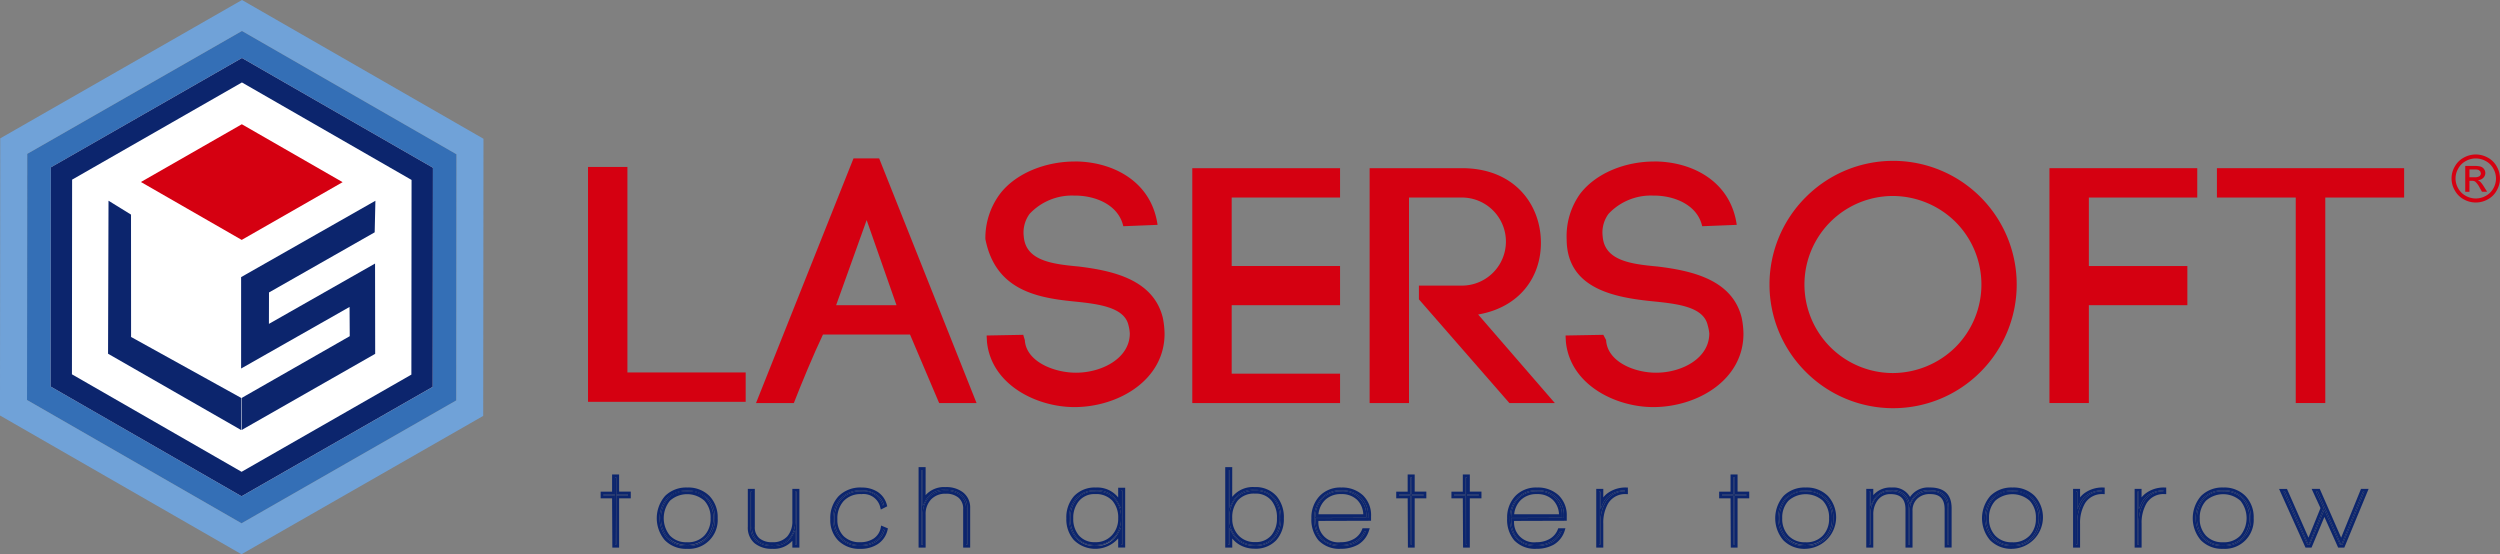
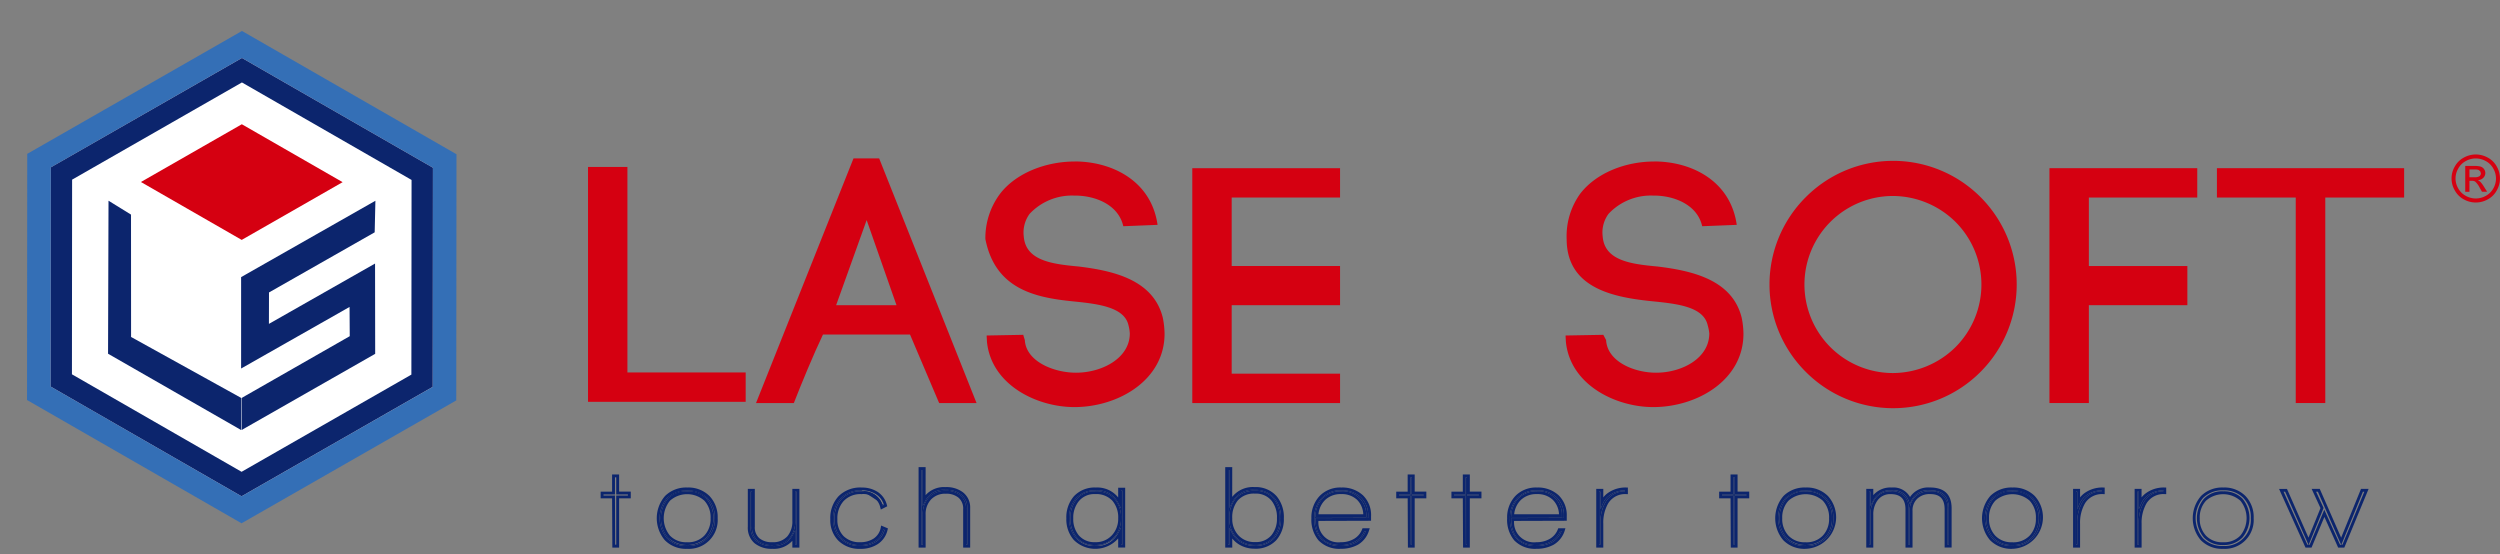
<svg xmlns="http://www.w3.org/2000/svg" width="307.349" height="68.14" viewBox="0 0 307.349 68.14">
  <rect x="0" y="0" width="307.349" height="68.14" fill="#808080" stroke="none" />
  <g id="Raggruppa_1048" data-name="Raggruppa 1048" transform="translate(-369.07 -452.835)">
    <path id="Tracciato_101" data-name="Tracciato 101" d="M374.831,472.831l23.625-13.577,24.652,13.577v27.663L398.97,516.277,374.831,501Z" transform="translate(0 0)" fill="#fff" />
    <path id="Tracciato_102" data-name="Tracciato 102" d="M446.205,473.359h-4.844v28.875h19.381v-3.61H446.205Z" transform="translate(0 0)" fill="#d50011" />
    <g id="Raggruppa_55" data-name="Raggruppa 55" transform="translate(462.012 472.307)">
      <path id="Tracciato_103" data-name="Tracciato 103" d="M477.152,472.307H474l-11.985,30.079h4.65c.937-2.406,2.432-6.017,3.582-8.424h10.7l3.58,8.424h4.6Zm-5.289,18.047,3.754-10.462,3.667,10.462Z" transform="translate(-462.012 -472.307)" fill="#d50011" />
      <path id="Tracciato_104" data-name="Tracciato 104" d="M501.182,472.691c-3.453,0-7.137,1.356-9.143,3.939a9.091,9.091,0,0,0-1.827,5.592c1.21,6.184,6.153,7.2,10.8,7.666,2.983.3,6.28.677,6.79,2.924a4.926,4.926,0,0,1,.165,1.017c0,3.047-3.421,4.826-6.618,4.826-2.773,0-6.292-1.44-6.292-4.191v.168l-.191-.635-4.5.085.043.8c.555,5.295,6.141,8,10.746,8,5.372,0,11.086-3.3,11.086-9.021a10.506,10.506,0,0,0-.213-1.946c-1.151-4.745-6.226-5.805-10.319-6.311-3.2-.3-6.566-.68-6.78-3.731a3.861,3.861,0,0,1,.724-2.75,7.13,7.13,0,0,1,5.416-2.244h.145c2.564,0,5.366,1.151,5.952,3.768l4.214-.168c-.769-5.421-5.6-7.795-10.2-7.795m-10.97,9.531v0" transform="translate(-462.012 -472.307)" fill="#d50011" />
    </g>
    <path id="Tracciato_105" data-name="Tracciato 105" d="M533.816,473.511H515.649v28.875h18.167v-3.61H520.493v-8.421h13.323V485.54H520.493v-8.421h13.323Z" transform="translate(0 0)" fill="#d50011" />
    <g id="Raggruppa_56" data-name="Raggruppa 56" transform="translate(537.451 472.609)">
-       <path id="Tracciato_106" data-name="Tracciato 106" d="M548.789,473.511H537.451v28.875h4.842V477.119h6.5a5.414,5.414,0,1,1,0,10.828h-5.283v1.688l11.123,12.751h5.587L550.793,491.5c5.116-.89,7.717-4.613,7.717-8.807,0-4.7-3.239-9.183-9.721-9.183" transform="translate(-537.451 -472.609)" fill="#d50011" />
      <path id="Tracciato_107" data-name="Tracciato 107" d="M572.424,472.691c-3.453,0-7.064,1.356-9.07,3.939a8.942,8.942,0,0,0-1.68,5.607c.009,6.171,6.029,7.187,10.672,7.651,2.985.3,6.154.677,6.664,2.924a5.245,5.245,0,0,1,.2,1.017c0,3.047-3.349,4.826-6.548,4.826-2.773,0-6.143-1.44-6.143-4.191v.168l-.339-.635-4.643.085.044.8c.553,5.295,6.139,8,10.743,8,5.372,0,11.086-3.3,11.086-9.021a10.256,10.256,0,0,0-.214-1.946c-1.149-4.745-6.224-5.805-10.317-6.311-3.2-.3-6.565-.68-6.779-3.731a3.856,3.856,0,0,1,.724-2.75,7.131,7.131,0,0,1,5.416-2.244h.144c2.562,0,5.367,1.151,5.953,3.768l4.248-.168c-.767-5.421-5.558-7.795-10.163-7.795m-10.75,9.531v0" transform="translate(-537.451 -472.609)" fill="#d50011" />
      <path id="Tracciato_108" data-name="Tracciato 108" d="M601.792,472.609a15.174,15.174,0,0,0-10.744,4.488,15.158,15.158,0,0,0,0,21.431,15.152,15.152,0,0,0,21.532,0,15.2,15.2,0,0,0-10.788-25.919m0,26.088a10.884,10.884,0,0,1,0-21.768,11.012,11.012,0,0,1,7.717,3.219,10.89,10.89,0,0,1,0,15.333,11.022,11.022,0,0,1-7.717,3.216" transform="translate(-537.451 -472.609)" fill="#d50011" />
    </g>
    <path id="Tracciato_109" data-name="Tracciato 109" d="M639.2,473.511H621.028v28.873h4.844v-12.03h12.112V485.54H625.872v-8.42H639.2Z" transform="translate(0 0)" fill="#d50011" />
    <path id="Tracciato_110" data-name="Tracciato 110" d="M664.633,473.511H641.617v3.609h9.691v25.264h3.632V477.12h9.693Z" transform="translate(0 0)" fill="#d50011" />
    <path id="Tracciato_111" data-name="Tracciato 111" d="M398.818,456.641l-26.4,15.109-.027,30.263,26.372,15.156,26.4-15.108.027-30.264Zm-10.971,9.6,10.967-6.277,23.48,13.492h0l-.013,13.47-.013,13.472-9.161,5.242-14.341,8.21L381.6,503.98l-6.308-3.623v0l.026-26.944Z" transform="translate(0 0)" fill="#346fb6" />
    <path id="Tracciato_112" data-name="Tracciato 112" d="M398.814,459.963l-10.968,6.276-12.533,7.172-.026,26.944,6.307,3.625,17.171,9.869,14.342-8.21,9.161-5.244.013-13.47.012-13.47Zm-.045,50.876-20.855-11.986.021-23.933,20.877-11.949,20.855,11.986-.022,23.932Z" transform="translate(0 0)" fill="#0c256d" />
-     <path id="Tracciato_113" data-name="Tracciato 113" d="M398.82,452.835,369.1,469.844l-.032,34.071,29.69,17.06,29.718-17.009.033-34.071Zm-26.429,49.178h0l.026-30.263,26.4-15.109L425.19,471.8l-.027,30.264-26.4,15.108Z" transform="translate(0 0)" fill="#70a2d8" />
    <path id="Tracciato_114" data-name="Tracciato 114" d="M382.411,477.511l-.057,18.812,16.359,9.38v-3.952l-13.528-7.489-.008-15.044Z" transform="translate(0 0)" fill="#0c256d" />
    <path id="Tracciato_115" data-name="Tracciato 115" d="M398.8,468.11l-12.406,7.1,12.391,7.12,12.406-7.1Z" transform="translate(0 0)" fill="#d50011" />
    <path id="Tracciato_116" data-name="Tracciato 116" d="M415.222,477.516l-16.51,9.387V498.14l13.332-7.57.023,3.595-13.3,7.6.005,3.938,16.423-9.369-.016-11.1-13.048,7.418.009-3.863,12.993-7.394Z" transform="translate(0 0)" fill="#0c256d" />
    <g id="Raggruppa_57" data-name="Raggruppa 57" transform="translate(670.463 471.825)">
      <path id="Tracciato_117" data-name="Tracciato 117" d="M673.444,471.825a3.073,3.073,0,0,0-1.464.38,2.726,2.726,0,0,0-1.114,1.093,2.9,2.9,0,0,0-.005,2.944,2.742,2.742,0,0,0,1.1,1.1,3.012,3.012,0,0,0,2.961,0,2.736,2.736,0,0,0,1.1-1.1,2.934,2.934,0,0,0-.006-2.944,2.726,2.726,0,0,0-1.111-1.093,3.077,3.077,0,0,0-1.465-.38m0,5.412a2.526,2.526,0,0,1-1.235-.327,2.35,2.35,0,0,1-.922-.909,2.474,2.474,0,0,1-.33-1.225,2.436,2.436,0,0,1,.338-1.231,2.249,2.249,0,0,1,.928-.913,2.5,2.5,0,0,1,2.439,0,2.27,2.27,0,0,1,.93.913A2.443,2.443,0,0,1,675.6,476a2.336,2.336,0,0,1-.919.909,2.525,2.525,0,0,1-1.235.327m-.2-4h-1.1v3.178h.517v-1.352h.3a.672.672,0,0,1,.416.109,2.548,2.548,0,0,1,.542.739l.285.5h.632l-.393-.624a3.657,3.657,0,0,0-.473-.629l-.273-.17a.99.99,0,0,0,.665-.29.828.828,0,0,0,.251-.6.845.845,0,0,0-.552-.774,2.759,2.759,0,0,0-.817-.086m-.584,1.388v-.957h.587a1.719,1.719,0,0,1,.52.052l.218.169.079.249a.43.43,0,0,1-.164.353.994.994,0,0,1-.613.134Z" transform="translate(-670.463 -471.825)" fill="#d50011" />
    </g>
-     <path id="Tracciato_118" data-name="Tracciato 118" d="M444.83,511.516h-.157v2.112h-1.405v.128h1.4l.028,6.048h.131v-6.048h1.433v-.128H444.83Z" transform="translate(0 0)" fill="#0c256d" />
    <path id="Tracciato_119" data-name="Tracciato 119" d="M445.183,511.166h-.863v2.111h-1.406v.826h1.406l.031,6.05h.832V514.1h1.433v-.826h-1.433Zm-1.915,2.589v-.127h1.406v-2.113h.156v2.113h1.433v.127H444.83V519.8h-.13l-.029-6.049Z" transform="translate(0 0)" fill="#0c256d" />
    <g id="Raggruppa_58" data-name="Raggruppa 58" transform="translate(449.812 510.265)">
      <path id="Tracciato_120" data-name="Tracciato 120" d="M453.564,513.118a3.348,3.348,0,0,0-2.478.932,3.835,3.835,0,0,0-.034,4.946,3.267,3.267,0,0,0,2.481.958,3.2,3.2,0,0,0,3.414-3.411,3.418,3.418,0,0,0-.914-2.493,3.324,3.324,0,0,0-2.469-.932m-.016,6.722a3.121,3.121,0,0,1-2.356-.912,3.721,3.721,0,0,1,0-4.781,3.54,3.54,0,0,1,4.738-.007,3.728,3.728,0,0,1-.015,4.791,3.15,3.15,0,0,1-2.362.909" transform="translate(-449.812 -510.265)" fill="#0c256d" />
      <path id="Tracciato_121" data-name="Tracciato 121" d="M453.564,512.77a3.672,3.672,0,0,0-2.729,1.037,4.176,4.176,0,0,0-.038,5.432,3.616,3.616,0,0,0,2.736,1.068,3.551,3.551,0,0,0,3.768-3.765,3.761,3.761,0,0,0-1.014-2.735,3.665,3.665,0,0,0-2.723-1.037m-.031,7.184a3.267,3.267,0,0,1-2.481-.958,3.835,3.835,0,0,1,.034-4.946,3.748,3.748,0,0,1,4.947,0,3.417,3.417,0,0,1,.914,2.492,3.2,3.2,0,0,1-3.414,3.412m.015-6.72a3.115,3.115,0,0,0-2.361.913,3.721,3.721,0,0,0,0,4.781,3.511,3.511,0,0,0,4.718,0,3.729,3.729,0,0,0,.015-4.792,3.138,3.138,0,0,0-2.377-.9m0,6.259a2.747,2.747,0,0,1-2.1-.8,3.387,3.387,0,0,1-.005-4.306,3.187,3.187,0,0,1,4.226,0,3.006,3.006,0,0,1,.765,2.16,2.954,2.954,0,0,1-.779,2.144,2.758,2.758,0,0,1-2.108.807" transform="translate(-449.812 -510.265)" fill="#0c256d" />
      <path id="Tracciato_122" data-name="Tracciato 122" d="M466.993,513.287h-.159v3.552a3.2,3.2,0,0,1-.68,2.139,3.133,3.133,0,0,1-3.961.3,2.1,2.1,0,0,1-.678-1.687v-4.3h-.158V517.6a2.154,2.154,0,0,0,.7,1.753,2.934,2.934,0,0,0,1.943.6,2.549,2.549,0,0,0,2.5-1.3l.334-.625V519.8h.159Z" transform="translate(-449.812 -510.265)" fill="#0c256d" />
      <path id="Tracciato_123" data-name="Tracciato 123" d="M467.348,512.938h-.867v3.9a2.853,2.853,0,0,1-.595,1.912,2.338,2.338,0,0,1-1.881.742,2.369,2.369,0,0,1-1.58-.486,1.755,1.755,0,0,1-.558-1.421v-4.647h-.861V517.6a2.5,2.5,0,0,0,.827,2.017,3.284,3.284,0,0,0,2.172.69,3.055,3.055,0,0,0,2.476-.99v.837h.867Zm-3.343,6.9a2.706,2.706,0,0,0,2.15-.864,3.2,3.2,0,0,0,.679-2.139v-3.552h.16V519.8h-.16v-1.772l-.333.625a2.549,2.549,0,0,1-2.5,1.3,2.935,2.935,0,0,1-1.943-.6,2.154,2.154,0,0,1-.7-1.752v-4.313h.158v4.3a2.1,2.1,0,0,0,.678,1.687,2.721,2.721,0,0,0,1.811.569" transform="translate(-449.812 -510.265)" fill="#0c256d" />
-       <path id="Tracciato_124" data-name="Tracciato 124" d="M475,513.118a3.443,3.443,0,0,0-2.571.952,3.588,3.588,0,0,0-.932,2.6,3.244,3.244,0,0,0,.894,2.394,3.323,3.323,0,0,0,2.451.89,3.508,3.508,0,0,0,1.891-.492h0a2.435,2.435,0,0,0,1.079-1.467l-.163-.067a2.375,2.375,0,0,1-1.01,1.422,3.31,3.31,0,0,1-1.813.49,3.1,3.1,0,0,1-2.325-.867,3.179,3.179,0,0,1-.846-2.3,3.5,3.5,0,0,1,.842-2.45,3.2,3.2,0,0,1,2.472-.987,2.455,2.455,0,0,1,2.608,1.738l.147-.076a2.29,2.29,0,0,0-1.009-1.326,3.17,3.17,0,0,0-1.716-.451" transform="translate(-449.812 -510.265)" fill="#0c256d" />
+       <path id="Tracciato_124" data-name="Tracciato 124" d="M475,513.118a3.443,3.443,0,0,0-2.571.952,3.588,3.588,0,0,0-.932,2.6,3.244,3.244,0,0,0,.894,2.394,3.323,3.323,0,0,0,2.451.89,3.508,3.508,0,0,0,1.891-.492h0a2.435,2.435,0,0,0,1.079-1.467l-.163-.067a2.375,2.375,0,0,1-1.01,1.422,3.31,3.31,0,0,1-1.813.49,3.1,3.1,0,0,1-2.325-.867,3.179,3.179,0,0,1-.846-2.3,3.5,3.5,0,0,1,.842-2.45,3.2,3.2,0,0,1,2.472-.987,2.455,2.455,0,0,1,2.608,1.738l.147-.076" transform="translate(-449.812 -510.265)" fill="#0c256d" />
      <path id="Tracciato_125" data-name="Tracciato 125" d="M475,512.77a3.776,3.776,0,0,0-2.824,1.056,3.922,3.922,0,0,0-1.029,2.844,3.561,3.561,0,0,0,1,2.641,3.661,3.661,0,0,0,2.7,1,3.791,3.791,0,0,0,2.081-.551,2.823,2.823,0,0,0,1.268-1.821l.035-.143-.835-.351-.04.213a2.052,2.052,0,0,1-.9,1.4,2.957,2.957,0,0,1-1.621.435,2.773,2.773,0,0,1-2.072-.763,2.847,2.847,0,0,1-.745-2.06,3.174,3.174,0,0,1,.749-2.216,2.827,2.827,0,0,1,2.211-.871,2.117,2.117,0,0,1,2.324,1.681l.057.214.79-.4-.038-.136a2.706,2.706,0,0,0-1.193-1.664,3.558,3.558,0,0,0-1.91-.505m-.158,7.184a3.322,3.322,0,0,1-2.451-.89,3.242,3.242,0,0,1-.894-2.394,3.589,3.589,0,0,1,.932-2.6,3.447,3.447,0,0,1,2.571-.952,3.171,3.171,0,0,1,1.716.451,2.291,2.291,0,0,1,1.009,1.326l-.147.076a2.457,2.457,0,0,0-2.608-1.738,3.2,3.2,0,0,0-2.472.987,3.5,3.5,0,0,0-.842,2.45,3.178,3.178,0,0,0,.845,2.3,3.1,3.1,0,0,0,2.326.867,3.3,3.3,0,0,0,1.812-.49,2.366,2.366,0,0,0,1.01-1.422l.164.067a2.44,2.44,0,0,1-1.079,1.468h0a3.508,3.508,0,0,1-1.891.491" transform="translate(-449.812 -510.265)" fill="#0c256d" />
      <path id="Tracciato_126" data-name="Tracciato 126" d="M482.513,510.617h-.157V519.8h.157V516.1a2.953,2.953,0,0,1,.766-2.1,2.735,2.735,0,0,1,2.077-.815,2.67,2.67,0,0,1,1.79.578,2.1,2.1,0,0,1,.686,1.68V519.8h.157v-4.513a1.98,1.98,0,0,0-.77-1.675,2.951,2.951,0,0,0-1.88-.552,2.509,2.509,0,0,0-2.492,1.308l-.334.662Z" transform="translate(-449.812 -510.265)" fill="#0c256d" />
      <path id="Tracciato_127" data-name="Tracciato 127" d="M482.866,510.265H482v9.888h.866V516.1a2.607,2.607,0,0,1,.671-1.866,2.391,2.391,0,0,1,1.82-.7,2.343,2.343,0,0,1,1.559.491,1.758,1.758,0,0,1,.565,1.418v4.717h.861v-4.862a2.335,2.335,0,0,0-.906-1.952,3.306,3.306,0,0,0-2.1-.625,3.033,3.033,0,0,0-2.474.988Zm-.509,9.539v-9.187h.157v4.417l.333-.661a2.511,2.511,0,0,1,2.493-1.308,2.957,2.957,0,0,1,1.88.551,1.983,1.983,0,0,1,.77,1.675V519.8h-.157v-4.368a2.1,2.1,0,0,0-.686-1.681,2.675,2.675,0,0,0-1.79-.578,2.736,2.736,0,0,0-2.078.815,2.958,2.958,0,0,0-.765,2.1V519.8Z" transform="translate(-449.812 -510.265)" fill="#0c256d" />
      <path id="Tracciato_128" data-name="Tracciato 128" d="M503.773,513.118a3.132,3.132,0,0,0-2.437.981,3.6,3.6,0,0,0-.821,2.462,3.5,3.5,0,0,0,.821,2.412,3.336,3.336,0,0,0,5.216-.627l.335-.62V519.8h.155v-6.657h-.155v2.184l-.338-.647a2.839,2.839,0,0,0-2.776-1.565m-.072,6.722a2.876,2.876,0,0,1-2.294-.973,3.491,3.491,0,0,1-.749-2.306,3.542,3.542,0,0,1,.763-2.323,2.815,2.815,0,0,1,2.28-1,3.04,3.04,0,0,1,2.355.907,3.435,3.435,0,0,1,.831,2.42,3.275,3.275,0,0,1-.858,2.308,3.015,3.015,0,0,1-2.328.971" transform="translate(-449.812 -510.265)" fill="#0c256d" />
      <path id="Tracciato_129" data-name="Tracciato 129" d="M503.773,512.77a3.471,3.471,0,0,0-2.7,1.1,3.957,3.957,0,0,0-.908,2.692,3.858,3.858,0,0,0,.908,2.645,3.739,3.739,0,0,0,5.464-.176v1.122h.863V512.8h-.863v1.194a3.276,3.276,0,0,0-2.76-1.222m-.058,7.184a2.957,2.957,0,0,1-2.379-.982,3.5,3.5,0,0,1-.821-2.411,3.6,3.6,0,0,1,.821-2.462,3.132,3.132,0,0,1,2.437-.981,2.839,2.839,0,0,1,2.776,1.565l.338.646v-2.183h.155V519.8h-.155v-2.076l-.335.62a2.943,2.943,0,0,1-2.837,1.608m-.014-6.72a2.813,2.813,0,0,0-2.28,1,3.542,3.542,0,0,0-.763,2.323,3.492,3.492,0,0,0,.749,2.306,2.876,2.876,0,0,0,2.294.973,3.015,3.015,0,0,0,2.328-.971,3.276,3.276,0,0,0,.858-2.308,3.435,3.435,0,0,0-.831-2.42,3.04,3.04,0,0,0-2.355-.907m0,6.259a2.492,2.492,0,0,1-2.02-.851,3.145,3.145,0,0,1-.669-2.081,3.2,3.2,0,0,1,.682-2.1,2.454,2.454,0,0,1,2.007-.877,2.724,2.724,0,0,1,2.1.794,3.125,3.125,0,0,1,.735,2.185,2.944,2.944,0,0,1-.763,2.074,2.65,2.65,0,0,1-2.069.858" transform="translate(-449.812 -510.265)" fill="#0c256d" />
      <path id="Tracciato_130" data-name="Tracciato 130" d="M520.207,510.618h-.157V519.8h.157v-2.077l.335.636a2.783,2.783,0,0,0,1.122,1.158,3.234,3.234,0,0,0,1.629.421,3.129,3.129,0,0,0,2.4-.914,3.52,3.52,0,0,0,.851-2.481,3.67,3.67,0,0,0-.806-2.489,3.041,3.041,0,0,0-2.435-1,2.8,2.8,0,0,0-2.766,1.566l-.335.671Zm3.171,9.207a3.049,3.049,0,0,1-2.3-.914,3.289,3.289,0,0,1-.872-2.339,3.616,3.616,0,0,1,.754-2.418,2.986,2.986,0,0,1,2.4-.977,2.811,2.811,0,0,1,2.293.993,3.563,3.563,0,0,1,.751,2.36,3.513,3.513,0,0,1-.752,2.322,2.82,2.82,0,0,1-2.277.973" transform="translate(-449.812 -510.265)" fill="#0c256d" />
      <path id="Tracciato_131" data-name="Tracciato 131" d="M520.561,510.267H519.7v9.887h.863v-1.117a3.2,3.2,0,0,0,.926.789,3.635,3.635,0,0,0,1.806.466,3.467,3.467,0,0,0,2.663-1.029,3.847,3.847,0,0,0,.947-2.716,4,4,0,0,0-.9-2.722,3.418,3.418,0,0,0-2.7-1.108,3.229,3.229,0,0,0-2.747,1.208Zm-.511,9.537v-9.185h.157V515.3l.335-.671a2.8,2.8,0,0,1,2.766-1.566,3.041,3.041,0,0,1,2.435,1,3.669,3.669,0,0,1,.806,2.489,3.522,3.522,0,0,1-.851,2.481,3.13,3.13,0,0,1-2.405.914,3.233,3.233,0,0,1-1.629-.421,2.788,2.788,0,0,1-1.122-1.158l-.335-.636V519.8Zm3.313-6.627a2.984,2.984,0,0,0-2.4.978,3.612,3.612,0,0,0-.754,2.417,3.286,3.286,0,0,0,.872,2.339,3.046,3.046,0,0,0,2.3.915,2.82,2.82,0,0,0,2.277-.973,3.514,3.514,0,0,0,.752-2.322,3.564,3.564,0,0,0-.751-2.36,2.812,2.812,0,0,0-2.293-.994m.015,6.3a2.675,2.675,0,0,1-2.043-.811,2.941,2.941,0,0,1-.774-2.1,3.285,3.285,0,0,1,.668-2.192,2.631,2.631,0,0,1,2.134-.853,2.457,2.457,0,0,1,2.022.865,3.232,3.232,0,0,1,.67,2.139,3.161,3.161,0,0,1-.67,2.1,2.455,2.455,0,0,1-2.007.851" transform="translate(-449.812 -510.265)" fill="#0c256d" />
      <path id="Tracciato_132" data-name="Tracciato 132" d="M533.961,513.118a3.157,3.157,0,0,0-2.419.952,3.516,3.516,0,0,0-.892,2.49,3.607,3.607,0,0,0,.776,2.47,3.177,3.177,0,0,0,2.463.925,3.879,3.879,0,0,0,1.944-.455,2.6,2.6,0,0,0,1.142-1.375h-.158a2.617,2.617,0,0,1-1.1,1.257,3.508,3.508,0,0,1-1.8.459c-2.013,0-3.064-1.055-3.124-3.135l-.005-.181,6.487-.016v-.219a3.059,3.059,0,0,0-.894-2.319,3.387,3.387,0,0,0-2.419-.853m-3.183,3.288.014-.182a3.236,3.236,0,0,1,.948-2.174,3.078,3.078,0,0,1,2.221-.816,2.877,2.877,0,0,1,3.072,3l0,.175Z" transform="translate(-449.812 -510.265)" fill="#0c256d" />
      <path id="Tracciato_133" data-name="Tracciato 133" d="M533.962,512.77a3.515,3.515,0,0,0-2.677,1.062,3.837,3.837,0,0,0-.993,2.728,3.961,3.961,0,0,0,.87,2.7,3.515,3.515,0,0,0,2.728,1.045,4.32,4.32,0,0,0,2.119-.5,3.051,3.051,0,0,0,1.384-1.8l.072-.228h-.886l-.045.114a2.3,2.3,0,0,1-.994,1.189,3.122,3.122,0,0,1-1.623.412,2.452,2.452,0,0,1-2.762-2.615l6.473-.02v-.566a3.379,3.379,0,0,0-1.007-2.572,3.725,3.725,0,0,0-2.659-.948m-.072,7.185a3.174,3.174,0,0,1-2.463-.925,3.6,3.6,0,0,1-.777-2.47,3.511,3.511,0,0,1,.893-2.49,3.154,3.154,0,0,1,2.419-.952,3.39,3.39,0,0,1,2.418.853,3.062,3.062,0,0,1,.894,2.319v.22l-6.486.016,0,.18c.061,2.081,1.112,3.136,3.125,3.136a3.515,3.515,0,0,0,1.8-.459,2.621,2.621,0,0,0,1.1-1.258h.158a2.61,2.61,0,0,1-1.143,1.375,3.867,3.867,0,0,1-1.943.455m.072-6.72a3.081,3.081,0,0,0-2.222.815,3.245,3.245,0,0,0-.948,2.174l-.013.182h6.258l0-.175a2.876,2.876,0,0,0-3.072-3m-2.8,2.826a2.839,2.839,0,0,1,.823-1.759,2.736,2.736,0,0,1,1.977-.719,2.709,2.709,0,0,1,1.962.715,2.649,2.649,0,0,1,.749,1.763Z" transform="translate(-449.812 -510.265)" fill="#0c256d" />
    </g>
    <path id="Tracciato_134" data-name="Tracciato 134" d="M542.637,511.516h-.157v2.112h-1.407v.128h1.4l.029,6.048h.13v-6.048h1.432v-.128h-1.432Z" transform="translate(0 0)" fill="#0c256d" />
    <path id="Tracciato_135" data-name="Tracciato 135" d="M542.991,511.166h-.864v2.111h-1.405v.826h1.407l.028,6.05h.834V514.1h1.432v-.826h-1.432Zm-1.918,2.589v-.127h1.407v-2.113h.157v2.113h1.431v.127h-1.431V519.8h-.13l-.03-6.049Z" transform="translate(0 0)" fill="#0c256d" />
    <path id="Tracciato_136" data-name="Tracciato 136" d="M549.418,511.516h-.155v2.112h-1.408v.128h1.408l.025,6.048h.13v-6.048h1.437v-.128h-1.437Z" transform="translate(0 0)" fill="#0c256d" />
    <path id="Tracciato_137" data-name="Tracciato 137" d="M549.771,511.166h-.863v2.111h-1.4v.826h1.4l.03,6.05h.831V514.1H551.2v-.826h-1.432Zm-1.916,2.589v-.127h1.407v-2.113h.156v2.113h1.436v.127h-1.436V519.8h-.13l-.026-6.049Z" transform="translate(0 0)" fill="#0c256d" />
    <g id="Raggruppa_59" data-name="Raggruppa 59" transform="translate(554.357 512.77)">
      <path id="Tracciato_138" data-name="Tracciato 138" d="M558.023,513.118a3.157,3.157,0,0,0-2.417.952,3.506,3.506,0,0,0-.9,2.49,3.618,3.618,0,0,0,.781,2.47,3.178,3.178,0,0,0,2.464.925,3.88,3.88,0,0,0,1.941-.455,2.591,2.591,0,0,0,1.145-1.375h-.159a2.633,2.633,0,0,1-1.1,1.257,3.511,3.511,0,0,1-1.8.459c-2.013,0-3.065-1.055-3.129-3.135v-.181l6.489-.016v-.219a3.061,3.061,0,0,0-.9-2.319,3.376,3.376,0,0,0-2.419-.853m-3.184,3.288.012-.182a3.288,3.288,0,0,1,.95-2.174,3.082,3.082,0,0,1,2.222-.816,2.876,2.876,0,0,1,3.07,3l.007.175Z" transform="translate(-554.357 -512.77)" fill="#0c256d" />
      <path id="Tracciato_139" data-name="Tracciato 139" d="M558.023,512.77a3.511,3.511,0,0,0-2.676,1.062,3.84,3.84,0,0,0-.99,2.728,3.94,3.94,0,0,0,.867,2.7,3.51,3.51,0,0,0,2.728,1.045,4.312,4.312,0,0,0,2.116-.5,3.054,3.054,0,0,0,1.388-1.8l.068-.228h-.883l-.042.114a2.305,2.305,0,0,1-1,1.189,3.137,3.137,0,0,1-1.623.412,2.454,2.454,0,0,1-2.765-2.615l6.476-.02v-.566a3.4,3.4,0,0,0-1.007-2.572,3.733,3.733,0,0,0-2.66-.948m-.071,7.185a3.175,3.175,0,0,1-2.464-.925,3.616,3.616,0,0,1-.781-2.47,3.506,3.506,0,0,1,.9-2.49,3.158,3.158,0,0,1,2.418-.952,3.379,3.379,0,0,1,2.418.853,3.065,3.065,0,0,1,.9,2.319v.22l-6.49.016v.18c.064,2.081,1.116,3.136,3.129,3.136a3.511,3.511,0,0,0,1.8-.459,2.631,2.631,0,0,0,1.1-1.258h.159a2.592,2.592,0,0,1-1.145,1.375,3.864,3.864,0,0,1-1.941.455m.071-6.72a3.085,3.085,0,0,0-2.223.815,3.288,3.288,0,0,0-.95,2.174l-.011.182h6.26l-.007-.175a2.874,2.874,0,0,0-3.069-3m-2.8,2.826a2.843,2.843,0,0,1,.821-1.759,2.742,2.742,0,0,1,1.978-.719,2.71,2.71,0,0,1,1.963.715,2.639,2.639,0,0,1,.747,1.763Z" transform="translate(-554.357 -512.77)" fill="#0c256d" />
      <path id="Tracciato_140" data-name="Tracciato 140" d="M568.843,513.126a3.279,3.279,0,0,0-2.024.7,2.478,2.478,0,0,0-.664.85l-.334.759v-2.146h-.161V519.8h.161v-2.569a5.081,5.081,0,0,1,.648-2.693,2.767,2.767,0,0,1,2.374-1.308Z" transform="translate(-554.357 -512.77)" fill="#0c256d" />
      <path id="Tracciato_141" data-name="Tracciato 141" d="M569.2,512.77h-.178a3.714,3.714,0,0,0-2.427.785,2.813,2.813,0,0,0-.417.429V512.94h-.867v7.213h.867v-2.919a4.751,4.751,0,0,1,.6-2.511,2.432,2.432,0,0,1,2.247-1.141h.178Zm-3.376,2.661.335-.759a2.474,2.474,0,0,1,.663-.85,3.274,3.274,0,0,1,2.024-.7v.108a2.765,2.765,0,0,0-2.374,1.308,5.08,5.08,0,0,0-.648,2.692V519.8h-.161v-6.518h.161Z" transform="translate(-554.357 -512.77)" fill="#0c256d" />
    </g>
    <path id="Tracciato_142" data-name="Tracciato 142" d="M582.332,511.516h-.157v2.112h-1.4v.128h1.4l.029,6.048h.128v-6.048h1.436v-.128h-1.436Z" transform="translate(0 0)" fill="#0c256d" />
    <path id="Tracciato_143" data-name="Tracciato 143" d="M582.685,511.166h-.863v2.111h-1.4v.826h1.4l.03,6.05h.833V514.1h1.435v-.826h-1.435Zm-1.912,2.589v-.127h1.4v-2.113h.156v2.113h1.436v.127h-1.436V519.8H582.2l-.028-6.049Z" transform="translate(0 0)" fill="#0c256d" />
    <g id="Raggruppa_60" data-name="Raggruppa 60" transform="translate(587.315 512.77)">
      <path id="Tracciato_144" data-name="Tracciato 144" d="M591.064,513.118a3.341,3.341,0,0,0-2.475.932,3.834,3.834,0,0,0-.033,4.946,3.262,3.262,0,0,0,2.481.958,3.205,3.205,0,0,0,3.416-3.411,3.421,3.421,0,0,0-.919-2.493,3.314,3.314,0,0,0-2.47-.932m-.012,6.722a3.121,3.121,0,0,1-2.357-.912,3.734,3.734,0,0,1,0-4.781,3.109,3.109,0,0,1,2.362-.913,3.145,3.145,0,0,1,2.377.906,3.34,3.34,0,0,1,.861,2.4,3.3,3.3,0,0,1-.876,2.388,3.15,3.15,0,0,1-2.362.909" transform="translate(-587.315 -512.77)" fill="#0c256d" />
      <path id="Tracciato_145" data-name="Tracciato 145" d="M591.064,512.77a3.669,3.669,0,0,0-2.726,1.037,4.179,4.179,0,0,0-.04,5.432,3.621,3.621,0,0,0,2.739,1.068,3.884,3.884,0,0,0,2.751-6.5,3.656,3.656,0,0,0-2.724-1.037m-.027,7.184a3.262,3.262,0,0,1-2.481-.958,3.834,3.834,0,0,1,.033-4.946,3.746,3.746,0,0,1,4.945,0,3.42,3.42,0,0,1,.919,2.492,3.205,3.205,0,0,1-3.416,3.412m.015-6.72a3.11,3.11,0,0,0-2.362.913,3.734,3.734,0,0,0,.005,4.781,3.513,3.513,0,0,0,4.719,0,3.3,3.3,0,0,0,.876-2.389,3.343,3.343,0,0,0-.861-2.4,3.144,3.144,0,0,0-2.377-.9m0,6.259a2.736,2.736,0,0,1-2.1-.8,2.98,2.98,0,0,1-.774-2.148,3.019,3.019,0,0,1,.766-2.158,3.185,3.185,0,0,1,4.224,0,2.982,2.982,0,0,1,.767,2.16,2.939,2.939,0,0,1-.782,2.144,2.75,2.75,0,0,1-2.1.807" transform="translate(-587.315 -512.77)" fill="#0c256d" />
      <path id="Tracciato_146" data-name="Tracciato 146" d="M606.333,513.118a2.249,2.249,0,0,0-2.295,1.292l-.175.387-.153-.4a1.95,1.95,0,0,0-2.059-1.28,2.321,2.321,0,0,0-2.3,1.269l-.335.67v-1.772h-.158V519.8h.158v-3.68a3.224,3.224,0,0,1,.588-1.975,2.26,2.26,0,0,1,1.9-.914,1.967,1.967,0,0,1,2.178,2.226V519.8h.159v-4.146a2.341,2.341,0,0,1,.689-1.764,2.558,2.558,0,0,1,1.828-.659,1.948,1.948,0,0,1,2.134,2.226V519.8h.159v-4.482c0-1.482-.761-2.2-2.321-2.2" transform="translate(-587.315 -512.77)" fill="#0c256d" />
      <path id="Tracciato_147" data-name="Tracciato 147" d="M606.333,512.77a2.664,2.664,0,0,0-2.443,1.167,2.341,2.341,0,0,0-2.239-1.167,2.791,2.791,0,0,0-2.28.939v-.769h-.863v7.214h.863v-4.03a2.9,2.9,0,0,1,.52-1.767,1.9,1.9,0,0,1,1.617-.774c1.226,0,1.821.614,1.821,1.878v4.693h.866v-4.5a1.975,1.975,0,0,1,.586-1.51,2.167,2.167,0,0,1,1.58-.565c1.215,0,1.78.6,1.78,1.878v4.693H609v-4.832c0-1.694-.9-2.552-2.671-2.552m-2.47,2.027.175-.387a2.249,2.249,0,0,1,2.295-1.292c1.56,0,2.321.722,2.321,2.2V519.8H608.5v-4.343a1.948,1.948,0,0,0-2.134-2.226,2.553,2.553,0,0,0-1.828.66,2.338,2.338,0,0,0-.689,1.763V519.8h-.159v-4.343a1.967,1.967,0,0,0-2.177-2.226,2.258,2.258,0,0,0-1.9.914,3.22,3.22,0,0,0-.589,1.975v3.68h-.158v-6.518h.158v1.771l.335-.67a2.321,2.321,0,0,1,2.3-1.269,1.95,1.95,0,0,1,2.059,1.28Z" transform="translate(-587.315 -512.77)" fill="#0c256d" />
      <path id="Tracciato_148" data-name="Tracciato 148" d="M616.487,513.118a3.334,3.334,0,0,0-2.474.932,3.83,3.83,0,0,0-.035,4.946,3.262,3.262,0,0,0,2.483.958,3.2,3.2,0,0,0,3.414-3.411,3.427,3.427,0,0,0-.915-2.493,3.329,3.329,0,0,0-2.473-.932m-.011,6.722a3.113,3.113,0,0,1-2.354-.912,3.726,3.726,0,0,1-.008-4.781,3.54,3.54,0,0,1,4.738-.007,3.73,3.73,0,0,1-.012,4.791,3.153,3.153,0,0,1-2.364.909" transform="translate(-587.315 -512.77)" fill="#0c256d" />
      <path id="Tracciato_149" data-name="Tracciato 149" d="M616.487,512.77a3.671,3.671,0,0,0-2.728,1.037,4.181,4.181,0,0,0-.037,5.432,3.621,3.621,0,0,0,2.739,1.068,3.882,3.882,0,0,0,2.752-6.5,3.666,3.666,0,0,0-2.726-1.037m-.026,7.184a3.263,3.263,0,0,1-2.483-.958,3.83,3.83,0,0,1,.035-4.946,3.748,3.748,0,0,1,4.947,0,3.426,3.426,0,0,1,.915,2.492,3.2,3.2,0,0,1-3.414,3.412m.015-6.72a3.116,3.116,0,0,0-2.362.913,3.726,3.726,0,0,0,.008,4.781,3.113,3.113,0,0,0,2.354.912,3.153,3.153,0,0,0,2.364-.909,3.731,3.731,0,0,0,.012-4.792,3.143,3.143,0,0,0-2.376-.9m0,6.259a2.745,2.745,0,0,1-2.1-.8,2.976,2.976,0,0,1-.775-2.148,3.032,3.032,0,0,1,.765-2.158,3.19,3.19,0,0,1,4.228,0,2.991,2.991,0,0,1,.768,2.16,2.959,2.959,0,0,1-.781,2.144,2.758,2.758,0,0,1-2.106.807" transform="translate(-587.315 -512.77)" fill="#0c256d" />
      <path id="Tracciato_150" data-name="Tracciato 150" d="M627.465,513.126a3.3,3.3,0,0,0-2.026.7,2.553,2.553,0,0,0-.66.85l-.336.759v-2.146h-.157V519.8h.157v-2.569a5.062,5.062,0,0,1,.651-2.693,2.761,2.761,0,0,1,2.371-1.308Z" transform="translate(-587.315 -512.77)" fill="#0c256d" />
      <path id="Tracciato_151" data-name="Tracciato 151" d="M627.818,512.77h-.178a3.715,3.715,0,0,0-2.427.785,3.139,3.139,0,0,0-.419.429V512.94h-.862v7.213h.862v-2.919a4.77,4.77,0,0,1,.6-2.511,2.442,2.442,0,0,1,2.248-1.141h.178Zm-3.375,2.661.336-.759a2.544,2.544,0,0,1,.661-.85,3.288,3.288,0,0,1,2.025-.7v.108a2.756,2.756,0,0,0-2.371,1.308,5.06,5.06,0,0,0-.651,2.692V519.8h-.157v-6.518h.157Z" transform="translate(-587.315 -512.77)" fill="#0c256d" />
      <path id="Tracciato_152" data-name="Tracciato 152" d="M635.028,513.126a3.281,3.281,0,0,0-2.024.7,2.474,2.474,0,0,0-.662.85l-.335.759v-2.146h-.162V519.8h.162v-2.569a5.062,5.062,0,0,1,.649-2.693,2.762,2.762,0,0,1,2.372-1.308Z" transform="translate(-587.315 -512.77)" fill="#0c256d" />
      <path id="Tracciato_153" data-name="Tracciato 153" d="M635.382,512.77H635.2a3.707,3.707,0,0,0-2.426.785,2.944,2.944,0,0,0-.422.429V512.94H631.5v7.213h.859v-2.919a4.743,4.743,0,0,1,.6-2.511,2.434,2.434,0,0,1,2.248-1.141h.178Zm-3.375,2.661.335-.759a2.484,2.484,0,0,1,.662-.85,3.278,3.278,0,0,1,2.024-.7v.108a2.754,2.754,0,0,0-2.371,1.308,5.052,5.052,0,0,0-.65,2.692V519.8h-.162v-6.518h.162Z" transform="translate(-587.315 -512.77)" fill="#0c256d" />
-       <path id="Tracciato_154" data-name="Tracciato 154" d="M642.4,513.118a3.344,3.344,0,0,0-2.479.932,3.83,3.83,0,0,0-.031,4.946,3.261,3.261,0,0,0,2.483.958,3.2,3.2,0,0,0,3.413-3.411,3.429,3.429,0,0,0-.918-2.493,3.31,3.31,0,0,0-2.468-.932m-.016,6.722a3.126,3.126,0,0,1-2.357-.912,3.729,3.729,0,0,1,0-4.781,3.111,3.111,0,0,1,2.361-.913,3.145,3.145,0,0,1,2.378.906,3.734,3.734,0,0,1-.013,4.791,3.16,3.16,0,0,1-2.365.909" transform="translate(-587.315 -512.77)" fill="#0c256d" />
      <path id="Tracciato_155" data-name="Tracciato 155" d="M642.4,512.77a3.677,3.677,0,0,0-2.732,1.037,4.176,4.176,0,0,0-.036,5.432,3.62,3.62,0,0,0,2.741,1.068,3.553,3.553,0,0,0,3.763-3.765,3.754,3.754,0,0,0-1.016-2.735,3.65,3.65,0,0,0-2.72-1.037m-.027,7.184a3.261,3.261,0,0,1-2.483-.958,3.83,3.83,0,0,1,.031-4.946,3.34,3.34,0,0,1,2.479-.932,3.307,3.307,0,0,1,2.468.932,3.428,3.428,0,0,1,.918,2.492,3.205,3.205,0,0,1-3.413,3.412m.011-6.72a3.111,3.111,0,0,0-2.361.913,3.729,3.729,0,0,0,0,4.781,3.126,3.126,0,0,0,2.357.912,3.16,3.16,0,0,0,2.365-.909,3.736,3.736,0,0,0,.013-4.792,3.145,3.145,0,0,0-2.378-.9m0,6.259a2.747,2.747,0,0,1-2.1-.8,2.983,2.983,0,0,1-.773-2.148,3.028,3.028,0,0,1,.766-2.158,3.189,3.189,0,0,1,4.227,0,3.38,3.38,0,0,1-.013,4.3,2.76,2.76,0,0,1-2.107.807" transform="translate(-587.315 -512.77)" fill="#0c256d" />
    </g>
-     <path id="Tracciato_156" data-name="Tracciato 156" d="M659.74,513.285h-.172l-2.653,6.518h.132Zm-5.711,0h-.223l.926,2L652.9,519.8h.116l1.8-4.306,1.937,4.306h.131Zm-4.029,0h-.193l2.933,6.518h.13Z" transform="translate(0 0)" fill="#0c256d" />
    <path id="Tracciato_157" data-name="Tracciato 157" d="M660.265,512.94h-.935l-2.44,5.994-2.629-5.994h-1l1.089,2.359-1.476,3.635-2.6-5.891-.046-.1h-.971l3.25,7.213h.743l1.579-3.77,1.693,3.77h.757Zm-3.349,6.864,2.652-6.518h.172l-2.693,6.518Zm-4.014,0,1.83-4.516-.925-2h.223l2.857,6.518h-.131l-1.938-4.307-1.8,4.307Zm-.162,0-2.932-6.518H650l2.871,6.518Z" transform="translate(0 0)" fill="#0c256d" />
  </g>
</svg>